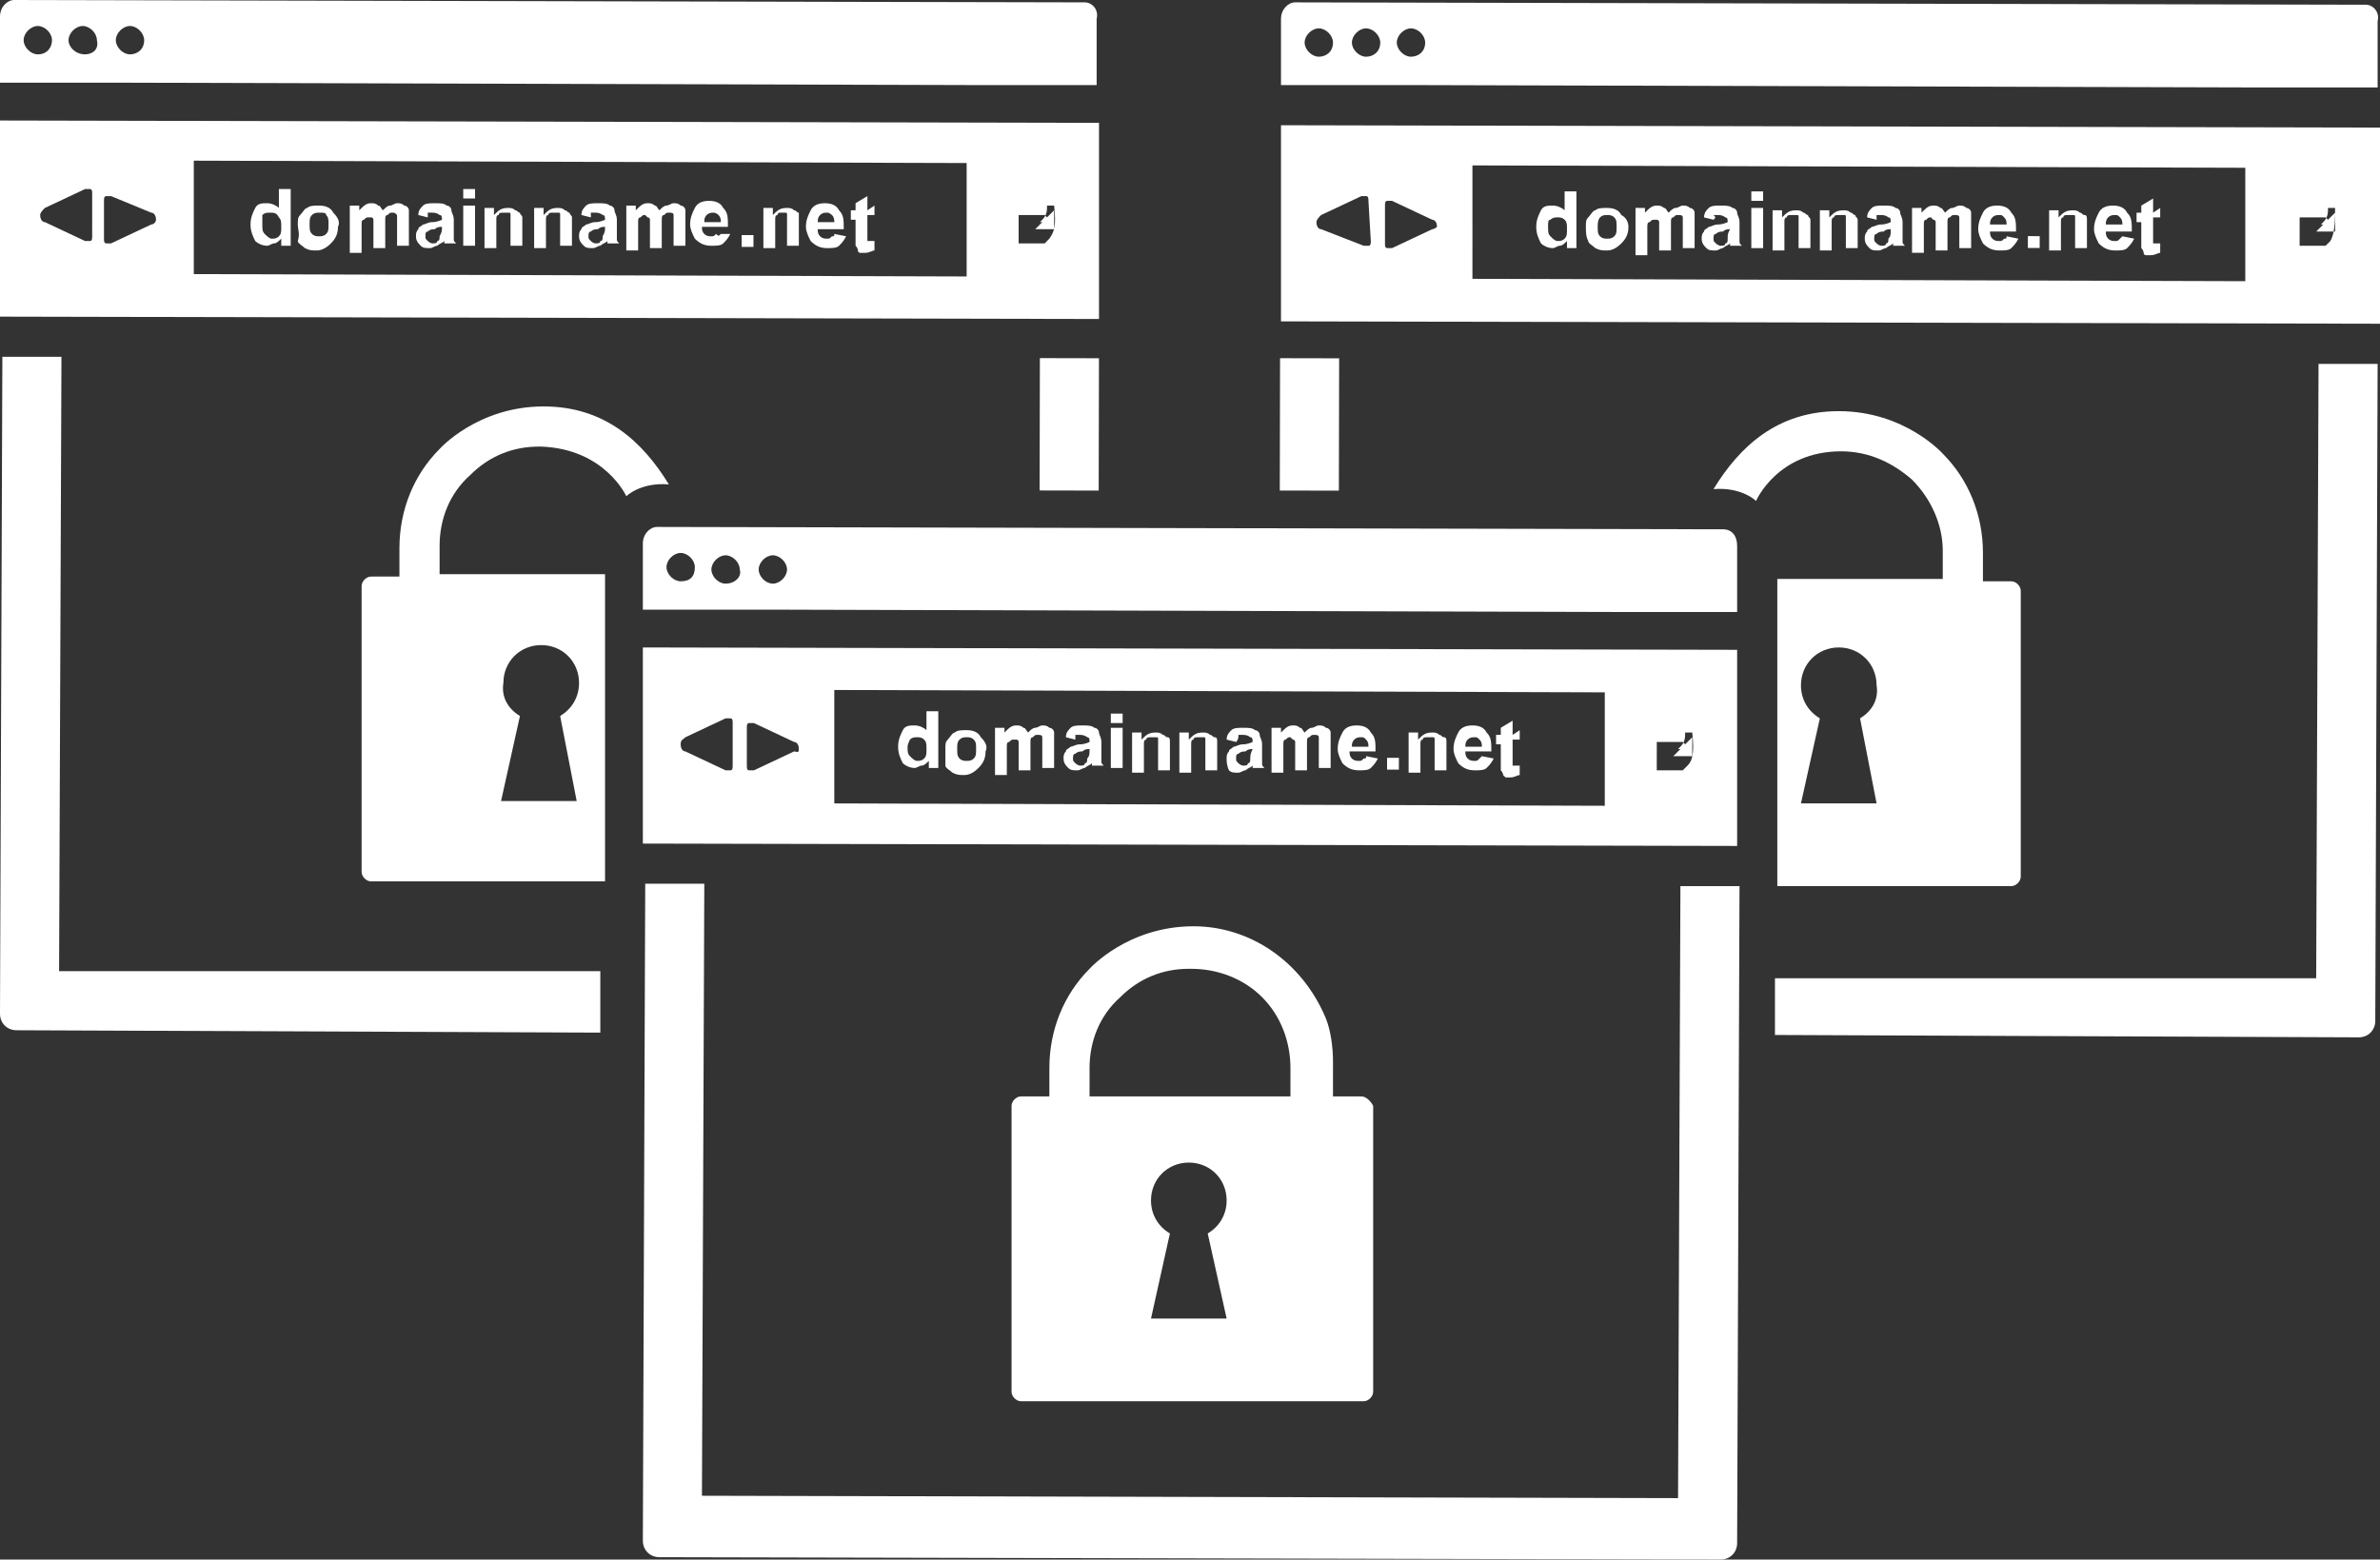
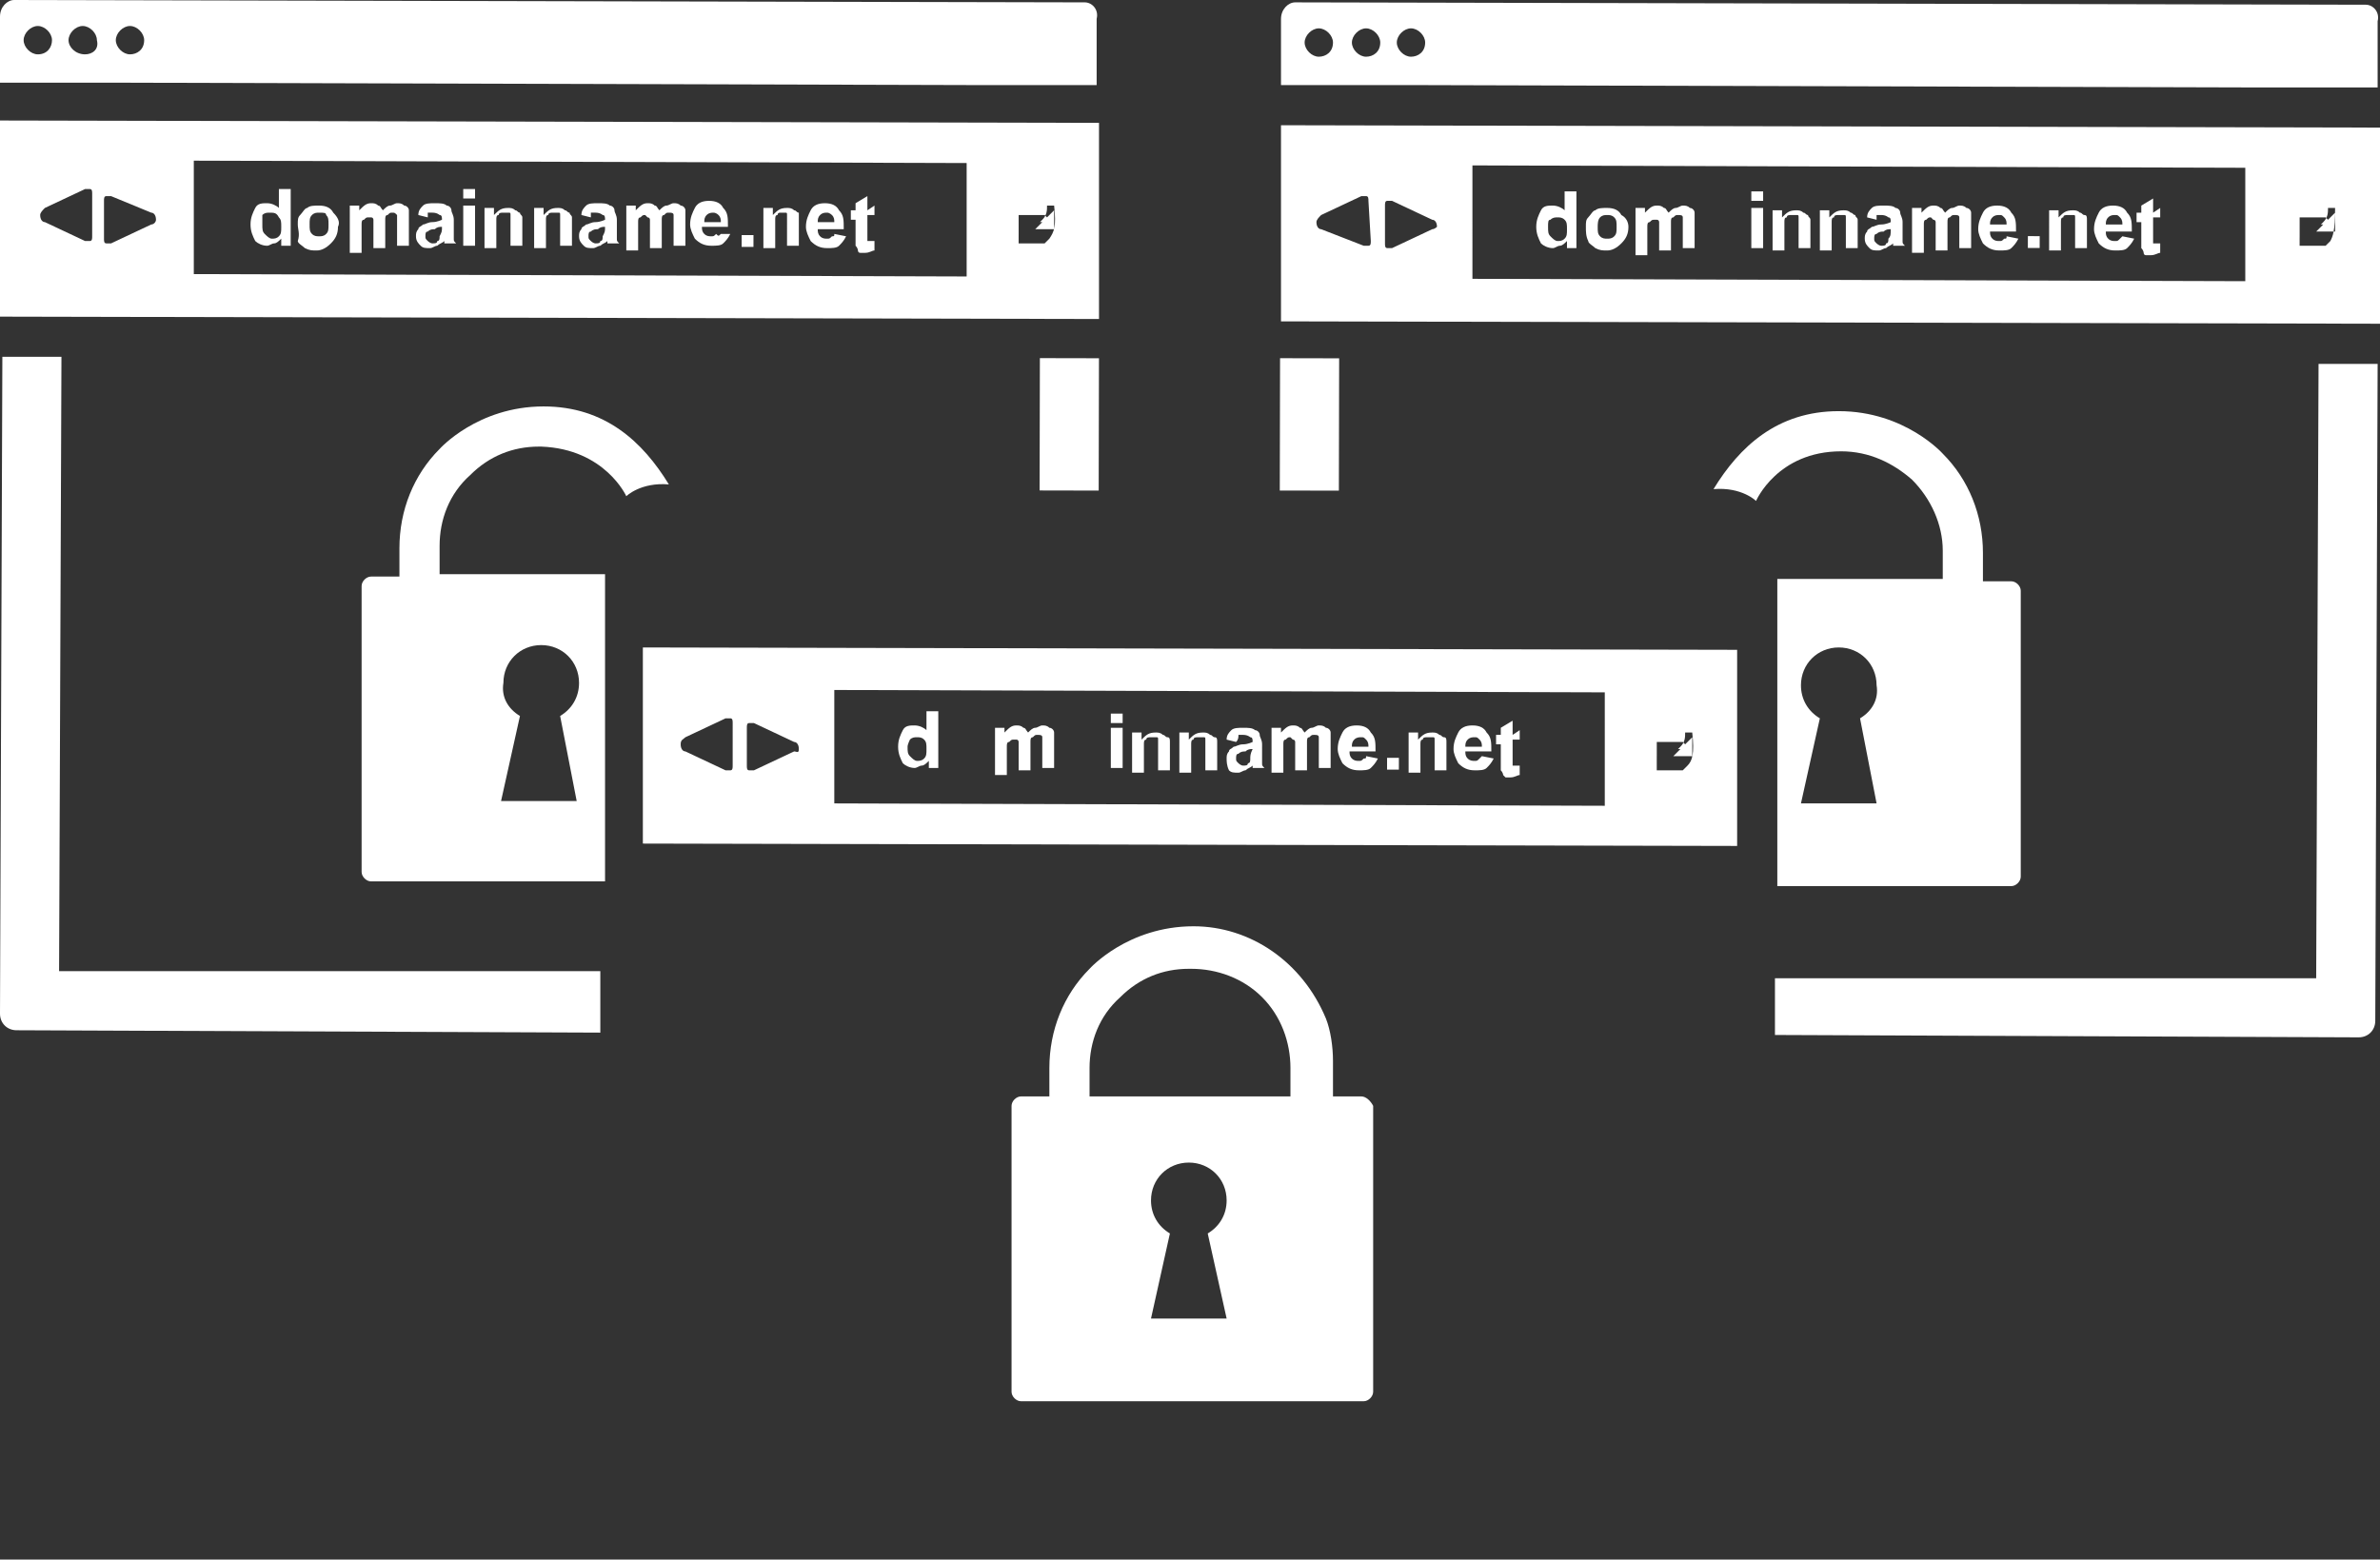
<svg xmlns="http://www.w3.org/2000/svg" version="1.1" id="Layer_1" x="0px" y="0px" width="100.7px" height="66px" viewBox="0 0 100.7 66" style="enable-background:new 0 0 100.7 66;" xml:space="preserve">
  <rect x="0" y="0" width="100.7" height="66" fill="#333333" stroke="none" />
  <style type="text/css">
	.st0{fill:#FFFFFF;}
</style>
  <g>
    <path class="st0" d="M0,13.4l46.5,0.1V5.2L0,5.1V13.4z M3.9,10c0,0.1,0,0.2-0.1,0.2H3.7H3.6L1.9,9.4c-0.1,0-0.2-0.1-0.2-0.3   c0-0.1,0.1-0.2,0.2-0.3L3.6,8h0.1h0.1c0.1,0,0.1,0.1,0.1,0.2V10z M6.4,9.5l-1.7,0.8H4.6H4.5c-0.1,0-0.1-0.1-0.1-0.2V8.5   c0-0.1,0-0.2,0.1-0.2h0.1h0.1L6.4,9c0.1,0,0.2,0.1,0.2,0.3C6.6,9.4,6.5,9.5,6.4,9.5 M40.9,11.7L8.2,11.6V6.8l32.7,0.1V11.7z    M44.4,10.1L44.4,10.1L44.4,10.1L44.4,10.1c-0.1,0.1-0.1,0.1-0.1,0.1l0,0c0,0,0,0-0.1,0.1l0,0c0,0,0,0-0.1,0l0,0c0,0,0,0-0.1,0l0,0   c0,0,0,0-0.1,0l0,0c0,0,0,0-0.1,0l0,0c0,0,0,0-0.1,0l0,0c0,0,0,0-0.1,0h-0.1c0,0,0,0-0.1,0c0,0,0,0-0.1,0c0,0,0,0-0.1,0   c0,0,0,0-0.1,0l0,0l0,0l0,0l0,0l0,0l0,0l0,0l0,0l0,0l0,0l0,0l0,0l0,0l0,0l0,0l0,0l0,0l0,0l0,0c0,0,0,0,0-0.1l0,0c0,0,0,0,0-0.1l0,0   c0,0,0,0,0-0.1l0,0V9.9l0,0V9.8l0,0V9.7l0,0V9.6l0,0c0,0,0,0,0-0.1l0,0c0,0,0,0,0-0.1l0,0c0,0,0,0,0-0.1l0,0c0,0,0,0,0-0.1l0,0   c0,0,0,0,0-0.1l0,0l0,0l0,0l0,0l0,0l0,0l0,0l0,0l0,0l0,0l0,0l0,0l0,0c0,0,0,0,0.1,0l0,0c0,0,0,0,0.1,0l0,0c0,0,0,0,0.1,0l0,0   c0,0,0,0,0.1,0l0,0h0.1c0,0,0,0,0.1,0l0,0c0,0,0,0,0.1,0l0,0c0,0,0,0,0.1,0l0,0c0,0,0,0,0.1,0l0,0c0,0,0,0,0.1,0l0,0c0,0,0,0,0.1,0   l0,0c0,0,0,0,0.1,0.1l0,0l0,0l0.3-0.3v0.8h-0.8l0.3-0.3l0,0l0,0c0,0,0,0-0.1,0l0,0c0,0,0,0-0.1,0l0,0c0,0,0,0-0.1,0l0,0   c0,0,0,0-0.1,0l0,0c0,0,0,0-0.1,0l0,0c0,0,0,0-0.1,0l0,0c0,0,0,0-0.1,0l0,0c0,0,0,0-0.1,0l0,0c0,0,0,0-0.1,0l0,0l0,0l0,0l0,0l0,0   l0,0l0,0l0,0l0,0l0,0l0,0l0,0l0,0l0,0l0,0l0,0l0,0l0,0l0,0l0,0l0,0l0,0l0,0l0,0l0,0l0,0l0,0l0,0l0,0l0,0l0,0l0,0l0,0l0,0l0,0l0,0   l0,0l0,0l0,0l0,0l0,0l0,0l0,0l0,0l0,0l0,0l0,0l0,0l0,0l0,0l0,0l0,0l0,0l0,0l0,0l0,0l0,0c0,0,0,0,0.1,0l0,0c0,0,0,0,0.1,0l0,0   c0,0,0,0,0.1,0l0,0c0,0,0,0,0.1,0l0,0c0,0,0,0,0.1,0l0,0c0,0,0,0,0.1,0l0,0c0,0,0,0,0.1,0l0,0c0,0,0,0,0.1,0l0,0l0.1-0.1   c0.2-0.2,0.2-0.4,0.2-0.6h0.3C44.7,9.6,44.6,9.8,44.4,10.1L44.4,10.1z" />
    <path class="st0" d="M54.2,13.6l46.5,0.1V5.4L54.2,5.3V13.6z M58,10.2c0,0.1,0,0.2-0.1,0.2h-0.1h-0.1l-1.8-0.7   c-0.1,0-0.2-0.1-0.2-0.3c0-0.1,0.1-0.2,0.2-0.3l1.7-0.8h0.1h0.1c0.1,0,0.1,0.1,0.1,0.2L58,10.2z M60.6,9.7l-1.7,0.8h-0.1h-0.1   c-0.1,0-0.1-0.1-0.1-0.2V8.7c0-0.1,0-0.2,0.1-0.2h0.1h0.1l1.7,0.8c0.1,0,0.2,0.1,0.2,0.3C60.8,9.6,60.7,9.7,60.6,9.7 M95,11.9   l-32.7-0.1V7L95,7.1L95,11.9L95,11.9z M98.6,10.2C98.5,10.3,98.5,10.3,98.6,10.2C98.5,10.3,98.5,10.3,98.6,10.2   C98.5,10.3,98.5,10.3,98.6,10.2c-0.1,0.1-0.1,0.1-0.1,0.1l0,0c0,0,0,0-0.1,0.1l0,0c0,0,0,0-0.1,0l0,0c0,0,0,0-0.1,0l0,0   c0,0,0,0-0.1,0l0,0c0,0,0,0-0.1,0l0,0c0,0,0,0-0.1,0l0,0c0,0,0,0-0.1,0h-0.1c0,0,0,0-0.1,0c0,0,0,0-0.1,0c0,0,0,0-0.1,0   c0,0,0,0-0.1,0l0,0l0,0l0,0l0,0l0,0l0,0l0,0l0,0l0,0l0,0l0,0l0,0l0,0l0,0l0,0l0,0l0,0l0,0l0,0c0,0,0,0,0-0.1l0,0c0,0,0,0,0-0.1l0,0   c0,0,0,0,0-0.1l0,0V10l0,0V9.9l0,0V9.8l0,0V9.7l0,0c0,0,0,0,0-0.1l0,0c0,0,0,0,0-0.1l0,0c0,0,0,0,0-0.1l0,0c0,0,0,0,0-0.1l0,0   c0,0,0,0,0-0.1l0,0l0,0l0,0l0,0l0,0l0,0l0,0l0,0l0,0l0,0l0,0l0,0l0,0c0,0,0,0,0.1,0l0,0c0,0,0,0,0.1,0l0,0c0,0,0,0,0.1,0l0,0   c0,0,0,0,0.1,0l0,0h0.1c0,0,0,0,0.1,0l0,0c0,0,0,0,0.1,0l0,0c0,0,0,0,0.1,0l0,0c0,0,0,0,0.1,0l0,0c0,0,0,0,0.1,0l0,0c0,0,0,0,0.1,0   l0,0c0,0,0,0,0.1,0.1l0,0l0,0L98.8,9v0.8H98l0.3-0.3l0,0l0,0c0,0,0,0-0.1,0l0,0c0,0,0,0-0.1,0l0,0c0,0,0,0-0.1,0l0,0c0,0,0,0-0.1,0   l0,0c0,0,0,0-0.1,0l0,0c0,0,0,0-0.1,0l0,0c0,0,0,0-0.1,0l0,0c0,0,0,0-0.1,0l0,0c0,0,0,0-0.1,0l0,0l0,0l0,0l0,0l0,0l0,0l0,0l0,0l0,0   l0,0l0,0l0,0l0,0l0,0l0,0l0,0l0,0l0,0l0,0l0,0l0,0l0,0l0,0l0,0l0,0l0,0l0,0l0,0l0,0l0,0l0,0l0,0l0,0l0,0l0,0l0,0l0,0l0,0l0,0l0,0   l0,0l0,0l0,0l0,0l0,0l0,0l0,0l0,0l0,0l0,0l0,0l0,0l0,0l0,0l0,0l0,0l0,0c0,0,0,0,0.1,0l0,0c0,0,0,0,0.1,0l0,0c0,0,0,0,0.1,0l0,0   c0,0,0,0,0.1,0l0,0c0,0,0,0,0.1,0l0,0c0,0,0,0,0.1,0l0,0c0,0,0,0,0.1,0l0,0c0,0,0,0,0.1,0l0,0l0.1-0.1c0.2-0.2,0.2-0.4,0.2-0.6h0.3   C98.8,9.8,98.7,10,98.6,10.2L98.6,10.2z" />
-     <path class="st0" d="M72.9,22.4l-45.1-0.1c-0.3,0-0.6,0.3-0.6,0.7v2.8h5.4l35.5,0.1h5.4v-2.8C73.5,22.7,73.3,22.4,72.9,22.4    M28.8,24.6c-0.3,0-0.6-0.3-0.6-0.6c0-0.3,0.3-0.6,0.6-0.6s0.6,0.3,0.6,0.6C29.4,24.4,29.2,24.6,28.8,24.6 M30.7,24.7   c-0.3,0-0.6-0.3-0.6-0.6c0-0.3,0.3-0.6,0.6-0.6s0.6,0.3,0.6,0.6C31.4,24.4,31.1,24.7,30.7,24.7 M32.7,24.7c-0.3,0-0.6-0.3-0.6-0.6   c0-0.3,0.3-0.6,0.6-0.6s0.6,0.3,0.6,0.6C33.3,24.4,33,24.7,32.7,24.7" />
-     <path class="st0" d="M72.8,66c0.4,0,0.7-0.3,0.7-0.7l0.1-27.8h-2.5L71,63.4l-41.3-0.1l0.1-25.9h-2.5l-0.1,27.8   c0,0.4,0.3,0.7,0.7,0.7L72.8,66z" />
    <path class="st0" d="M57.6,46.4h-1.2v-1.5c0-0.6-0.1-1.3-0.3-1.8c-1-2.4-3.2-3.9-5.6-3.9c-2.8,0-4.4,1.8-4.4,1.8   c-1.1,1.1-1.7,2.6-1.7,4.2v1.2h-1.2c-0.2,0-0.4,0.2-0.4,0.4v12.1c0,0.2,0.2,0.4,0.4,0.4h14.5c0.2,0,0.4-0.2,0.4-0.4V46.8   C58,46.6,57.8,46.4,57.6,46.4 M51.9,55.8h-3.2l0.8-3.6c-0.5-0.3-0.8-0.8-0.8-1.4c0-0.9,0.7-1.6,1.6-1.6c0.9,0,1.6,0.7,1.6,1.6   c0,0.6-0.3,1.1-0.8,1.4L51.9,55.8z M54.6,46.4h-8.5v-1.2c0-1.1,0.4-2.2,1.3-3c0.8-0.8,1.8-1.2,2.9-1.2h0.1c1.1,0,2.2,0.4,3,1.2   s1.2,1.9,1.2,3V46.4z" />
    <path class="st0" d="M25.4,43.7L0.7,43.6c-0.4,0-0.7-0.3-0.7-0.7l0.1-27.8h2.5l-0.1,26h22.9V43.7z" />
    <rect x="42.45" y="16.71" transform="matrix(2.090597e-03 -1 1 2.090597e-03 27.188 63.171)" class="st0" width="5.6" height="2.5" />
    <path class="st0" d="M45.9,0.1L0.6,0C0.3,0,0,0.3,0,0.7v2.8h5.4L41,3.6h5.4V0.8C46.5,0.4,46.2,0.1,45.9,0.1 M1.6,2.3   C1.3,2.3,1,2,1,1.7s0.3-0.6,0.6-0.6s0.6,0.3,0.6,0.6S2,2.3,1.6,2.3 M3.6,2.3C3.2,2.3,2.9,2,2.9,1.7s0.3-0.6,0.6-0.6   s0.6,0.3,0.6,0.6C4.2,2.1,3.9,2.3,3.6,2.3 M5.5,2.3C5.2,2.3,4.9,2,4.9,1.7s0.3-0.6,0.6-0.6s0.6,0.3,0.6,0.6   C6.1,2.1,5.8,2.3,5.5,2.3" />
    <path class="st0" d="M26.5,21c0,0,0.6-0.6,1.8-0.5c-1.1-1.8-2.7-3.3-5.3-3.3c-2.8,0-4.4,1.8-4.4,1.8c-1.1,1.1-1.7,2.6-1.7,4.2v1.2   h-1.2c-0.2,0-0.4,0.2-0.4,0.4v12.1c0,0.2,0.2,0.4,0.4,0.4h9.9v-13h-7v-1.2c0-1.1,0.4-2.2,1.3-3c0.8-0.8,1.8-1.2,2.9-1.2h0.1   C25.6,19,26.5,21,26.5,21 M21.3,28.9c0-0.9,0.7-1.6,1.6-1.6s1.6,0.7,1.6,1.6c0,0.6-0.3,1.1-0.8,1.4l0.7,3.6h-3.2l0.8-3.6   C21.5,30,21.2,29.5,21.3,28.9" />
    <path class="st0" d="M75.1,43.8l24.7,0.1c0.4,0,0.7-0.3,0.7-0.7l0.1-27.8h-2.5l-0.1,26H75.1V43.8z" />
    <path class="st0" d="M100.1,0.2L54.8,0.1c-0.3,0-0.6,0.3-0.6,0.7v2.8h5.4l35.6,0.1h5.4V0.9C100.7,0.5,100.4,0.2,100.1,0.2    M55.8,2.4c-0.3,0-0.6-0.3-0.6-0.6s0.3-0.6,0.6-0.6c0.3,0,0.6,0.3,0.6,0.6C56.4,2.2,56.1,2.4,55.8,2.4 M57.8,2.4   c-0.3,0-0.6-0.3-0.6-0.6s0.3-0.6,0.6-0.6c0.3,0,0.6,0.3,0.6,0.6C58.4,2.2,58.1,2.4,57.8,2.4 M59.7,2.4c-0.3,0-0.6-0.3-0.6-0.6   s0.3-0.6,0.6-0.6c0.3,0,0.6,0.3,0.6,0.6C60.3,2.2,60,2.4,59.7,2.4" />
    <path class="st0" d="M77.9,19.1L77.9,19.1c1.2,0,2.2,0.5,3,1.2c0.8,0.8,1.3,1.9,1.3,3v1.2h-7v13h9.9c0.2,0,0.4-0.2,0.4-0.4V25   c0-0.2-0.2-0.4-0.4-0.4h-1.2v-1.2c0-1.6-0.6-3.1-1.7-4.2c0,0-1.6-1.8-4.4-1.8c-2.6,0-4.2,1.5-5.3,3.3c1.2-0.1,1.8,0.5,1.8,0.5   S75.2,19.1,77.9,19.1 M78.7,30.4l0.7,3.6h-3.2l0.8-3.6c-0.5-0.3-0.8-0.8-0.8-1.4c0-0.9,0.7-1.6,1.6-1.6s1.6,0.7,1.6,1.6   C79.5,29.6,79.2,30.1,78.7,30.4" />
    <rect x="52.6" y="16.71" transform="matrix(2.090597e-03 -1 1 2.090597e-03 37.329 73.324)" class="st0" width="5.6" height="2.5" />
    <g>
      <path class="st0" d="M66.7,10.5h-0.4v-0.3c-0.1,0.1-0.2,0.2-0.3,0.2c-0.1,0-0.2,0.1-0.3,0.1c-0.2,0-0.4-0.1-0.5-0.2    C65.1,10.1,65,9.9,65,9.6s0.1-0.5,0.2-0.7s0.3-0.2,0.5-0.2s0.4,0.1,0.5,0.2V8.1h0.5L66.7,10.5z M65.5,9.6c0,0.2,0,0.3,0.1,0.4    c0.1,0.1,0.2,0.2,0.3,0.2c0.1,0,0.2,0,0.3-0.1c0.1-0.1,0.1-0.2,0.1-0.4s0-0.3-0.1-0.4c-0.1-0.1-0.2-0.1-0.3-0.1    c-0.1,0-0.2,0-0.3,0.1C65.5,9.3,65.5,9.4,65.5,9.6" />
      <path class="st0" d="M67.1,9.6c0-0.2,0-0.3,0.1-0.4c0.1-0.1,0.2-0.3,0.3-0.3c0.1-0.1,0.3-0.1,0.5-0.1c0.3,0,0.5,0.1,0.6,0.3    c0.2,0.1,0.3,0.3,0.3,0.5c0,0.3-0.1,0.5-0.3,0.7c-0.2,0.2-0.4,0.3-0.6,0.3s-0.3,0-0.5-0.1c-0.1-0.1-0.3-0.2-0.3-0.3    C67.1,10,67.1,9.8,67.1,9.6 M67.6,9.6c0,0.2,0,0.3,0.1,0.4c0.1,0.1,0.2,0.1,0.3,0.1c0.1,0,0.2,0,0.3-0.1c0.1-0.1,0.1-0.2,0.1-0.4    s0-0.3-0.1-0.4c-0.1-0.1-0.2-0.1-0.3-0.1c-0.1,0-0.2,0-0.3,0.1C67.6,9.3,67.6,9.5,67.6,9.6" />
      <path class="st0" d="M69.2,8.8h0.4V9c0.2-0.2,0.3-0.3,0.5-0.3c0.1,0,0.2,0,0.3,0.1c0.1,0,0.1,0.1,0.2,0.2c0.1-0.1,0.2-0.2,0.3-0.2    s0.2-0.1,0.3-0.1c0.1,0,0.2,0,0.3,0.1c0.1,0,0.2,0.1,0.2,0.2c0,0.1,0,0.2,0,0.4v1.1h-0.5v-1c0-0.2,0-0.3,0-0.3    c0-0.1-0.1-0.1-0.2-0.1s-0.1,0-0.2,0.1c-0.1,0-0.1,0.1-0.1,0.2c0,0.1,0,0.2,0,0.4v0.8h-0.5V9.7c0-0.2,0-0.3,0-0.3s0-0.1-0.1-0.1    H70c-0.1,0-0.1,0-0.2,0.1c-0.1,0-0.1,0.1-0.1,0.2c0,0.1,0,0.2,0,0.4v0.8h-0.5L69.2,8.8z" />
-       <path class="st0" d="M72.5,9.3l-0.4-0.1c0-0.2,0.1-0.3,0.2-0.4c0.1-0.1,0.3-0.1,0.5-0.1s0.4,0,0.5,0.1c0.1,0,0.2,0.1,0.2,0.2    c0,0.1,0.1,0.2,0.1,0.4v0.5c0,0.2,0,0.3,0,0.3c0,0.1,0,0.1,0.1,0.2h-0.5v-0.1l0,0c-0.1,0.1-0.2,0.1-0.3,0.2    c-0.1,0-0.2,0.1-0.3,0.1c-0.2,0-0.3,0-0.4-0.1S72,10.3,72,10.1c0-0.1,0-0.2,0.1-0.3c0-0.1,0.1-0.1,0.2-0.2c0.1,0,0.2-0.1,0.4-0.1    c0.2,0,0.4-0.1,0.4-0.1l0,0c0-0.1,0-0.2-0.1-0.2c0,0-0.1-0.1-0.3-0.1c-0.1,0-0.1,0-0.2,0C72.6,9.2,72.6,9.2,72.5,9.3 M73.2,9.7    c-0.1,0-0.2,0-0.3,0.1c-0.1,0-0.2,0-0.3,0.1c-0.1,0-0.1,0.1-0.1,0.2c0,0.1,0,0.1,0.1,0.2c0,0,0.1,0.1,0.2,0.1s0.2,0,0.2-0.1    c0.1,0,0.1-0.1,0.1-0.2C73.1,9.9,73.1,9.9,73.2,9.7L73.2,9.7L73.2,9.7z" />
      <path class="st0" d="M74.1,8.1h0.5v0.4h-0.5V8.1z M74.1,8.8h0.5v1.7h-0.5V8.8z" />
      <path class="st0" d="M76.6,10.5h-0.5V9.6c0-0.2,0-0.3,0-0.4c0-0.1,0-0.1-0.1-0.1c0,0-0.1,0-0.2,0s-0.2,0-0.2,0.1    c-0.1,0-0.1,0.1-0.1,0.2c0,0.1,0,0.2,0,0.4v0.8H75V8.9h0.4v0.3C75.6,9,75.7,8.9,76,8.9c0.1,0,0.2,0,0.3,0.1c0.1,0,0.1,0.1,0.2,0.1    c0,0.1,0.1,0.1,0.1,0.2c0,0.1,0,0.2,0,0.3L76.6,10.5z" />
      <path class="st0" d="M78.6,10.5h-0.5V9.6c0-0.2,0-0.3,0-0.4c0-0.1,0-0.1-0.1-0.1c0,0-0.1,0-0.2,0s-0.2,0-0.2,0.1    c-0.1,0-0.1,0.1-0.1,0.2c0,0.1,0,0.2,0,0.4v0.8H77V8.9h0.4v0.3C77.6,9,77.7,8.9,78,8.9c0.1,0,0.2,0,0.3,0.1c0.1,0,0.1,0.1,0.2,0.1    c0,0.1,0.1,0.1,0.1,0.2c0,0.1,0,0.2,0,0.3L78.6,10.5z" />
      <path class="st0" d="M79.4,9.3L79,9.2c0-0.2,0.1-0.3,0.2-0.4c0.1-0.1,0.3-0.1,0.5-0.1s0.4,0,0.5,0.1c0.1,0,0.2,0.1,0.2,0.2    c0,0.1,0.1,0.2,0.1,0.4v0.5c0,0.2,0,0.3,0,0.3c0,0.1,0,0.1,0.1,0.2h-0.5v-0.1l0,0c-0.1,0.1-0.2,0.1-0.3,0.2    c-0.1,0-0.2,0.1-0.3,0.1c-0.2,0-0.3,0-0.4-0.1s-0.2-0.2-0.2-0.4c0-0.1,0-0.2,0.1-0.3c0-0.1,0.1-0.1,0.2-0.2c0.1,0,0.2-0.1,0.4-0.1    c0.2,0,0.4-0.1,0.4-0.1l0,0c0-0.1,0-0.2-0.1-0.2c0,0-0.1-0.1-0.3-0.1c-0.1,0-0.1,0-0.2,0C79.4,9.2,79.4,9.2,79.4,9.3 M80,9.7    c-0.1,0-0.2,0-0.3,0.1c-0.1,0-0.2,0-0.3,0.1c-0.1,0-0.1,0.1-0.1,0.2s0,0.1,0.1,0.2c0,0,0.1,0.1,0.2,0.1s0.2,0,0.2-0.1    c0.1,0,0.1-0.1,0.1-0.2C80,10,80,9.9,80,9.7L80,9.7L80,9.7z" />
      <path class="st0" d="M80.9,8.8h0.4V9c0.2-0.2,0.3-0.3,0.5-0.3c0.1,0,0.2,0,0.3,0.1c0.1,0,0.1,0.1,0.2,0.2c0.1-0.1,0.2-0.2,0.3-0.2    s0.2-0.1,0.3-0.1c0.1,0,0.2,0,0.3,0.1c0.1,0,0.2,0.1,0.2,0.2c0,0.1,0,0.2,0,0.4v1.1h-0.5v-1c0-0.2,0-0.3,0-0.3    c0-0.1-0.1-0.1-0.2-0.1s-0.1,0-0.2,0.1c-0.1,0-0.1,0.1-0.1,0.2c0,0.1,0,0.2,0,0.4v0.8h-0.5V9.7c0-0.2,0-0.3,0-0.3s0-0.1-0.1-0.1    l-0.1-0.1c-0.1,0-0.1,0-0.2,0.1c-0.1,0-0.1,0.1-0.1,0.2c0,0.1,0,0.2,0,0.4v0.8h-0.5V8.8z" />
      <path class="st0" d="M84.9,10l0.5,0.1c-0.1,0.2-0.2,0.3-0.3,0.4c-0.1,0.1-0.3,0.1-0.5,0.1c-0.3,0-0.5-0.1-0.7-0.3    c-0.1-0.2-0.2-0.4-0.2-0.6c0-0.3,0.1-0.5,0.2-0.7s0.3-0.3,0.6-0.3c0.3,0,0.5,0.1,0.6,0.3c0.2,0.2,0.2,0.4,0.2,0.8h-1.1    c0,0.1,0,0.2,0.1,0.3s0.2,0.1,0.3,0.1c0.1,0,0.1,0,0.2-0.1C84.9,10.1,84.9,10.1,84.9,10 M84.9,9.5c0-0.1,0-0.2-0.1-0.3    s-0.1-0.1-0.2-0.1s-0.2,0-0.3,0.1c-0.1,0.1-0.1,0.2-0.1,0.3H84.9z" />
      <rect x="85.8" y="10" transform="matrix(2.090597e-03 -1 1 2.090597e-03 75.621 96.272)" class="st0" width="0.5" height="0.5" />
      <path class="st0" d="M88.3,10.5h-0.5V9.6c0-0.2,0-0.3,0-0.4c0-0.1,0-0.1-0.1-0.1c0,0-0.1,0-0.2,0s-0.2,0-0.2,0.1    c-0.1,0-0.1,0.1-0.1,0.2c0,0.1,0,0.2,0,0.4v0.8h-0.5V8.9h0.4v0.3c0.2-0.2,0.3-0.3,0.6-0.3c0.1,0,0.2,0,0.3,0.1    c0.1,0,0.1,0.1,0.2,0.1s0.1,0.1,0.1,0.2c0,0.1,0,0.2,0,0.3L88.3,10.5L88.3,10.5z" />
      <path class="st0" d="M89.8,10l0.5,0.1c-0.1,0.2-0.2,0.3-0.3,0.4c-0.1,0.1-0.3,0.1-0.5,0.1c-0.3,0-0.5-0.1-0.7-0.3    c-0.1-0.2-0.2-0.4-0.2-0.6c0-0.3,0.1-0.5,0.2-0.7s0.3-0.3,0.6-0.3c0.3,0,0.5,0.1,0.6,0.3c0.2,0.2,0.2,0.4,0.2,0.8h-1.1    c0,0.1,0,0.2,0.1,0.3s0.2,0.1,0.3,0.1c0.1,0,0.1,0,0.2-0.1C89.7,10.1,89.7,10.1,89.8,10 M89.8,9.5c0-0.1,0-0.2-0.1-0.3    s-0.1-0.1-0.2-0.1s-0.2,0-0.3,0.1c-0.1,0.1-0.1,0.2-0.1,0.3H89.8z" />
      <path class="st0" d="M91.4,8.8v0.4h-0.3v0.7c0,0.1,0,0.2,0,0.3c0,0,0,0,0,0.1c0,0,0,0,0.1,0c0,0,0.1,0,0.2,0v0.4    c-0.1,0-0.2,0.1-0.4,0.1c-0.1,0-0.2,0-0.2,0c-0.1,0-0.1-0.1-0.1-0.1s0-0.1-0.1-0.2c0,0,0-0.1,0-0.3V9.4h-0.2V9h0.2V8.7l0.5-0.3V9    L91.4,8.8z" />
    </g>
    <g>
      <path class="st0" d="M12.3,10.4h-0.4v-0.3c-0.1,0.1-0.2,0.2-0.3,0.2c-0.1,0-0.2,0.1-0.3,0.1c-0.2,0-0.4-0.1-0.5-0.2    c-0.1-0.2-0.2-0.4-0.2-0.7s0.1-0.5,0.2-0.7s0.3-0.2,0.5-0.2s0.4,0.1,0.5,0.2V8h0.5L12.3,10.4z M11.1,9.5c0,0.2,0,0.3,0.1,0.4    c0.1,0.1,0.2,0.2,0.3,0.2c0.1,0,0.2,0,0.3-0.1c0.1-0.1,0.1-0.2,0.1-0.4s0-0.3-0.1-0.4C11.7,9,11.6,9,11.4,9c-0.1,0-0.2,0-0.3,0.1    C11.1,9.2,11.1,9.3,11.1,9.5" />
      <path class="st0" d="M12.6,9.5c0-0.2,0-0.3,0.1-0.4C12.8,9,12.9,8.8,13,8.8c0.1-0.1,0.3-0.1,0.5-0.1c0.3,0,0.5,0.1,0.6,0.3    c0.2,0.2,0.3,0.4,0.2,0.6c0,0.3-0.1,0.5-0.3,0.7c-0.2,0.2-0.4,0.3-0.6,0.3s-0.3,0-0.5-0.1c-0.1-0.1-0.3-0.2-0.3-0.3    C12.7,9.9,12.6,9.7,12.6,9.5 M13.1,9.5c0,0.2,0,0.3,0.1,0.4c0.1,0.1,0.2,0.1,0.3,0.1c0.1,0,0.2,0,0.3-0.1c0.1-0.1,0.1-0.2,0.1-0.4    s0-0.3-0.1-0.4C13.8,9,13.7,9,13.5,9c-0.1,0-0.2,0-0.3,0.1C13.1,9.2,13.1,9.3,13.1,9.5" />
      <path class="st0" d="M14.8,8.7h0.4v0.2c0.2-0.2,0.3-0.3,0.5-0.3c0.1,0,0.2,0,0.3,0.1c0.1,0,0.1,0.1,0.2,0.2    c0.1-0.1,0.2-0.2,0.3-0.2s0.2-0.1,0.3-0.1s0.2,0,0.3,0.1c0.1,0,0.2,0.1,0.2,0.2c0,0.1,0,0.2,0,0.4v1.1h-0.5v-1c0-0.2,0-0.3,0-0.3    C16.7,9,16.7,9,16.6,9c-0.1,0-0.1,0-0.2,0.1c-0.1,0-0.1,0.1-0.1,0.2c0,0.1,0,0.2,0,0.4v0.8h-0.5V9.6c0-0.2,0-0.3,0-0.3    s0-0.1-0.1-0.1h-0.1c-0.1,0-0.1,0-0.2,0.1c-0.1,0-0.1,0.1-0.1,0.2c0,0.1,0,0.2,0,0.4v0.8h-0.5L14.8,8.7z" />
      <path class="st0" d="M18.1,9.2l-0.4-0.1c0-0.2,0.1-0.3,0.2-0.4c0.1-0.1,0.3-0.1,0.5-0.1s0.4,0,0.5,0.1c0.1,0,0.2,0.1,0.2,0.2    c0,0.1,0.1,0.2,0.1,0.4v0.5c0,0.2,0,0.3,0,0.3c0,0.1,0,0.1,0.1,0.2h-0.5v-0.1l0,0c-0.1,0.1-0.2,0.1-0.3,0.2    c-0.1,0-0.2,0.1-0.3,0.1c-0.2,0-0.3,0-0.4-0.1c-0.1-0.1-0.2-0.2-0.2-0.4c0-0.1,0-0.2,0.1-0.3c0-0.1,0.1-0.1,0.2-0.2    c0.1,0,0.2-0.1,0.4-0.1s0.4-0.1,0.4-0.1l0,0c0-0.1,0-0.2-0.1-0.2c0,0-0.1-0.1-0.3-0.1c-0.1,0-0.1,0-0.2,0    C18.1,9.1,18.1,9.1,18.1,9.2 M18.7,9.6c-0.1,0-0.2,0-0.3,0.1c-0.1,0-0.2,0-0.3,0.1C18,9.8,18,9.9,18,10c0,0.1,0,0.1,0.1,0.2    c0,0,0.1,0.1,0.2,0.1c0.1,0,0.2,0,0.2-0.1c0.1,0,0.1-0.1,0.1-0.2C18.7,9.8,18.7,9.8,18.7,9.6L18.7,9.6L18.7,9.6z" />
      <path class="st0" d="M19.6,8h0.5v0.4h-0.5V8z M19.6,8.7h0.5v1.7h-0.5V8.7z" />
      <path class="st0" d="M22.1,10.4h-0.5V9.5c0-0.2,0-0.3,0-0.4c0-0.1,0-0.1-0.1-0.1c0,0-0.1,0-0.2,0c-0.1,0-0.2,0-0.2,0.1    C21,9.1,21,9.2,21,9.3c0,0.1,0,0.2,0,0.4v0.8h-0.5V8.8h0.4v0.3c0.2-0.2,0.3-0.3,0.6-0.3c0.1,0,0.2,0,0.3,0.1C21.9,8.9,21.9,9,22,9    c0,0.1,0.1,0.1,0.1,0.2c0,0.1,0,0.2,0,0.3L22.1,10.4z" />
      <path class="st0" d="M24.2,10.4h-0.5V9.5c0-0.2,0-0.3,0-0.4c0-0.1,0-0.1-0.1-0.1c0,0-0.1,0-0.2,0c-0.1,0-0.2,0-0.2,0.1    c-0.1,0-0.1,0.1-0.1,0.2c0,0.1,0,0.2,0,0.4v0.8h-0.5V8.8H23v0.3c0.2-0.2,0.3-0.3,0.6-0.3c0.1,0,0.2,0,0.3,0.1C24,8.9,24,9,24.1,9    c0,0.1,0.1,0.1,0.1,0.2c0,0.1,0,0.2,0,0.3V10.4z" />
      <path class="st0" d="M25,9.2l-0.4-0.1c0-0.2,0.1-0.3,0.2-0.4c0.1-0.1,0.3-0.1,0.5-0.1s0.4,0,0.5,0.1c0.1,0,0.2,0.1,0.2,0.2    c0,0.1,0.1,0.2,0.1,0.4v0.5c0,0.2,0,0.3,0,0.3c0,0.1,0,0.1,0.1,0.2h-0.5v-0.1l0,0c-0.1,0.1-0.2,0.1-0.3,0.2    c-0.1,0-0.2,0.1-0.3,0.1c-0.2,0-0.3,0-0.4-0.1c-0.1-0.1-0.2-0.2-0.2-0.4c0-0.1,0-0.2,0.1-0.3c0-0.1,0.1-0.1,0.2-0.2    c0.1,0,0.2-0.1,0.4-0.1s0.4-0.1,0.4-0.1l0,0c0-0.1,0-0.2-0.1-0.2c0,0-0.1-0.1-0.3-0.1c-0.1,0-0.1,0-0.2,0C25,9.1,25,9.1,25,9.2     M25.6,9.6c-0.1,0-0.2,0-0.3,0.1c-0.1,0-0.2,0-0.3,0.1c-0.1,0-0.1,0.1-0.1,0.2s0,0.1,0.1,0.2c0,0,0.1,0.1,0.2,0.1    c0.1,0,0.2,0,0.2-0.1c0.1,0,0.1-0.1,0.1-0.2C25.6,9.8,25.6,9.8,25.6,9.6L25.6,9.6L25.6,9.6z" />
      <path class="st0" d="M26.5,8.7h0.4v0.2c0.2-0.2,0.3-0.3,0.5-0.3c0.1,0,0.2,0,0.3,0.1c0.1,0,0.1,0.1,0.2,0.2    c0.1-0.1,0.2-0.2,0.3-0.2s0.2-0.1,0.3-0.1s0.2,0,0.3,0.1c0.1,0,0.2,0.1,0.2,0.2c0,0.1,0,0.2,0,0.4v1.1h-0.5v-1c0-0.2,0-0.3,0-0.3    C28.5,9,28.4,9,28.3,9s-0.1,0-0.2,0.1C28,9.1,28,9.2,28,9.3c0,0.1,0,0.2,0,0.4v0.8h-0.5V9.6c0-0.2,0-0.3,0-0.3s0-0.1-0.1-0.1    l-0.1-0.1c-0.1,0-0.1,0-0.2,0.1C27,9.2,27,9.3,27,9.4c0,0.1,0,0.2,0,0.4v0.8h-0.5L26.5,8.7z" />
      <path class="st0" d="M30.5,9.9h0.4c-0.1,0.2-0.2,0.3-0.3,0.4c-0.1,0.1-0.3,0.1-0.5,0.1c-0.3,0-0.5-0.1-0.7-0.3    c-0.1-0.2-0.2-0.4-0.2-0.6c0-0.3,0.1-0.5,0.2-0.7c0.1-0.2,0.3-0.3,0.6-0.3s0.5,0.1,0.6,0.3c0.2,0.2,0.2,0.4,0.2,0.8h-1.1    c0,0.1,0,0.2,0.1,0.3S30,10,30.1,10s0.1,0,0.2-0.1C30.4,10,30.4,10,30.5,9.9 M30.5,9.4c0-0.1,0-0.2-0.1-0.3C30.3,9,30.2,9,30.2,9    c-0.1,0-0.2,0-0.3,0.1s-0.1,0.2-0.1,0.3L30.5,9.4z" />
      <rect x="31.37" y="9.95" transform="matrix(2.090597e-03 -1 1 2.090597e-03 21.364 41.798)" class="st0" width="0.5" height="0.5" />
      <path class="st0" d="M33.8,10.4h-0.5V9.5c0-0.2,0-0.3,0-0.4c0-0.1,0-0.1-0.1-0.1c0,0-0.1,0-0.2,0c0,0-0.1,0-0.1,0.1    c-0.1,0-0.1,0.1-0.1,0.2c0,0.1,0,0.2,0,0.4v0.8h-0.5V8.8h0.4v0.3c0.2-0.2,0.3-0.3,0.6-0.3c0.1,0,0.2,0,0.3,0.1    c0.1,0,0.1,0.1,0.2,0.1s0,0,0,0c0,0.1,0,0.2,0,0.3L33.8,10.4L33.8,10.4z" />
      <path class="st0" d="M35.3,9.9l0.5,0.1c-0.1,0.2-0.2,0.3-0.3,0.4c-0.1,0.1-0.3,0.1-0.5,0.1c-0.3,0-0.5-0.1-0.7-0.3    c-0.1-0.2-0.2-0.4-0.2-0.6c0-0.3,0.1-0.5,0.2-0.7c0.1-0.2,0.3-0.3,0.6-0.3s0.5,0.1,0.6,0.3c0.2,0.2,0.2,0.4,0.2,0.8h-1.1    c0,0.1,0,0.2,0.1,0.3s0.2,0.1,0.3,0.1s0.1,0,0.2-0.1C35.3,10,35.3,10,35.3,9.9 M35.3,9.4c0-0.1,0-0.2-0.1-0.3c0,0-0.1-0.1-0.2-0.1    c-0.1,0-0.2,0-0.3,0.1s-0.1,0.2-0.1,0.3H35.3z" />
      <path class="st0" d="M37,8.7v0.4h-0.3v0.7c0,0.1,0,0.2,0,0.3c0,0,0,0,0,0.1c0,0,0,0,0.1,0c0,0,0.1,0,0.2,0v0.4    c-0.1,0-0.2,0.1-0.4,0.1c-0.1,0-0.2,0-0.2,0c-0.1,0-0.1-0.1-0.1-0.1s0-0.1-0.1-0.2c0,0,0-0.1,0-0.3V9.3H36V8.9h0.2V8.6l0.5-0.3    v0.6L37,8.7z" />
    </g>
    <g>
      <path class="st0" d="M39.7,32.5h-0.4v-0.3c-0.1,0.1-0.2,0.2-0.3,0.2s-0.2,0.1-0.3,0.1c-0.2,0-0.4-0.1-0.5-0.2    c-0.1-0.2-0.2-0.4-0.2-0.7c0-0.3,0.1-0.5,0.2-0.7c0.1-0.2,0.3-0.2,0.5-0.2s0.4,0.1,0.5,0.2v-0.8h0.5V32.5z M38.4,31.6    c0,0.2,0,0.3,0.1,0.4c0.1,0.1,0.2,0.2,0.3,0.2s0.2,0,0.3-0.1s0.1-0.2,0.1-0.4c0-0.2,0-0.3-0.1-0.4s-0.2-0.1-0.3-0.1    s-0.2,0-0.3,0.1C38.5,31.3,38.4,31.5,38.4,31.6" />
-       <path class="st0" d="M40,31.7c0-0.2,0-0.3,0.1-0.4s0.2-0.3,0.3-0.3c0.1-0.1,0.3-0.1,0.5-0.1c0.3,0,0.5,0.1,0.6,0.3    c0.2,0.2,0.3,0.4,0.2,0.6c0,0.3-0.1,0.5-0.3,0.7c-0.2,0.2-0.4,0.3-0.6,0.3c-0.2,0-0.3,0-0.5-0.1c-0.1-0.1-0.3-0.2-0.3-0.3    C40,32,40,31.8,40,31.7 M40.5,31.7c0,0.2,0,0.3,0.1,0.4c0.1,0.1,0.2,0.1,0.3,0.1s0.2,0,0.3-0.1s0.1-0.2,0.1-0.4    c0-0.2,0-0.3-0.1-0.4s-0.2-0.1-0.3-0.1s-0.2,0-0.3,0.1C40.5,31.4,40.5,31.5,40.5,31.7" />
      <path class="st0" d="M42.1,30.8h0.4V31c0.2-0.2,0.3-0.3,0.5-0.3c0.1,0,0.2,0,0.3,0.1c0.1,0,0.1,0.1,0.2,0.2    c0.1-0.1,0.2-0.2,0.3-0.2s0.2-0.1,0.3-0.1s0.2,0,0.3,0.1c0.1,0,0.2,0.1,0.2,0.2s0,0.2,0,0.4v1.1h-0.5v-1c0-0.2,0-0.3,0-0.3    c0-0.1-0.1-0.1-0.2-0.1c-0.1,0-0.1,0-0.2,0.1c-0.1,0-0.1,0.1-0.1,0.2s0,0.2,0,0.4v0.8h-0.5v-0.9c0-0.2,0-0.3,0-0.3s0-0.1-0.1-0.1    h-0.1c-0.1,0-0.1,0-0.2,0.1c-0.1,0-0.1,0.1-0.1,0.2s0,0.2,0,0.4v0.8h-0.5V30.8z" />
-       <path class="st0" d="M45.5,31.3l-0.4-0.1c0-0.2,0.1-0.3,0.2-0.4c0.1-0.1,0.3-0.1,0.5-0.1s0.4,0,0.5,0.1c0.1,0,0.2,0.1,0.2,0.2    s0.1,0.2,0.1,0.4v0.5c0,0.2,0,0.3,0,0.3c0,0.1,0,0.1,0.1,0.2h-0.5v-0.1l0,0c-0.1,0.1-0.2,0.1-0.3,0.2c-0.1,0-0.2,0.1-0.3,0.1    c-0.2,0-0.3,0-0.4-0.1c-0.1-0.1-0.2-0.2-0.2-0.4c0-0.1,0-0.2,0.1-0.3c0-0.1,0.1-0.1,0.2-0.2c0.1,0,0.2-0.1,0.4-0.1    s0.4-0.1,0.4-0.1l0,0c0-0.1,0-0.2-0.1-0.2c0,0-0.1-0.1-0.3-0.1c-0.1,0-0.1,0-0.2,0C45.5,31.2,45.5,31.3,45.5,31.3 M46.1,31.7    c-0.1,0-0.2,0-0.3,0.1c-0.1,0-0.2,0-0.3,0.1c-0.1,0-0.1,0.1-0.1,0.2c0,0.1,0,0.1,0.1,0.2c0,0,0.1,0.1,0.2,0.1c0.1,0,0.2,0,0.2-0.1    c0.1,0,0.1-0.1,0.1-0.2C46.1,32,46.1,31.9,46.1,31.7L46.1,31.7L46.1,31.7z" />
      <path class="st0" d="M47,30.2h0.5v0.4H47V30.2z M47,30.8h0.5v1.7H47V30.8z" />
      <path class="st0" d="M49.5,32.6H49v-0.9c0-0.2,0-0.3,0-0.4s0-0.1-0.1-0.1c0,0-0.1,0-0.2,0c-0.1,0-0.2,0-0.2,0.1    c-0.1,0-0.1,0.1-0.1,0.2s0,0.2,0,0.4v0.8h-0.5V31h0.4v0.3c0.2-0.2,0.3-0.3,0.6-0.3c0.1,0,0.2,0,0.3,0.1c0.1,0,0.1,0.1,0.2,0.1    s0.1,0.1,0.1,0.2s0,0.2,0,0.3V32.6z" />
      <path class="st0" d="M51.5,32.6H51v-0.9c0-0.2,0-0.3,0-0.4s0-0.1-0.1-0.1c0,0-0.1,0-0.2,0c-0.1,0-0.2,0-0.2,0.1    c-0.1,0-0.1,0.1-0.1,0.2s0,0.2,0,0.4v0.8h-0.5V31h0.4v0.3c0.2-0.2,0.3-0.3,0.6-0.3c0.1,0,0.2,0,0.3,0.1c0.1,0,0.1,0.1,0.2,0.1    s0.1,0.1,0.1,0.2s0,0.2,0,0.3V32.6z" />
      <path class="st0" d="M52.3,31.4l-0.4-0.1c0-0.2,0.1-0.3,0.2-0.4c0.1-0.1,0.3-0.1,0.5-0.1s0.4,0,0.5,0.1c0.1,0,0.2,0.1,0.2,0.2    s0.1,0.2,0.1,0.4V32c0,0.2,0,0.3,0,0.3c0,0.1,0,0.1,0.1,0.2H53v-0.1l0,0c-0.1,0.1-0.2,0.1-0.3,0.2c-0.1,0-0.2,0.1-0.3,0.1    c-0.2,0-0.3,0-0.4-0.1c-0.1-0.2-0.1-0.4-0.1-0.5c0-0.1,0-0.2,0.1-0.3c0-0.1,0.1-0.1,0.2-0.2c0.1,0,0.2-0.1,0.4-0.1    s0.4-0.1,0.4-0.1l0,0c0-0.1,0-0.2-0.1-0.2c0,0-0.1-0.1-0.3-0.1c-0.1,0-0.1,0-0.2,0C52.4,31.2,52.4,31.3,52.3,31.4 M53,31.7    c-0.1,0-0.2,0-0.3,0.1c-0.1,0-0.2,0-0.3,0.1c-0.1,0-0.1,0.1-0.1,0.2c0,0.1,0,0.1,0.1,0.2c0,0,0.1,0.1,0.2,0.1c0.1,0,0.2,0,0.2-0.1    c0.1,0,0.1-0.1,0.1-0.2S52.9,31.9,53,31.7L53,31.7L53,31.7z" />
      <path class="st0" d="M53.8,30.8h0.4V31c0.2-0.2,0.3-0.3,0.5-0.3c0.1,0,0.2,0,0.3,0.1c0.1,0,0.1,0.1,0.2,0.2    c0.1-0.1,0.2-0.2,0.3-0.2s0.2-0.1,0.3-0.1c0.1,0,0.2,0,0.3,0.1c0.1,0,0.2,0.1,0.2,0.2s0,0.2,0,0.4v1.1h-0.5v-1c0-0.2,0-0.3,0-0.3    c0-0.1-0.1-0.1-0.2-0.1s-0.1,0-0.2,0.1c-0.1,0-0.1,0.1-0.1,0.2s0,0.2,0,0.4v0.8h-0.5v-0.9c0-0.2,0-0.3,0-0.3s0-0.1-0.1-0.1    l-0.1-0.1c-0.1,0-0.1,0-0.2,0.1c-0.1,0-0.1,0.1-0.1,0.2s0,0.2,0,0.4v0.8h-0.5L53.8,30.8z" />
      <path class="st0" d="M57.8,32l0.5,0.1c-0.1,0.2-0.2,0.3-0.3,0.4c-0.1,0.1-0.3,0.1-0.5,0.1c-0.3,0-0.5-0.1-0.7-0.3    c-0.1-0.2-0.2-0.4-0.2-0.6c0-0.3,0.1-0.5,0.2-0.7s0.3-0.3,0.6-0.3c0.3,0,0.5,0.1,0.6,0.3c0.2,0.2,0.2,0.4,0.2,0.8h-1.1    c0,0.1,0,0.2,0.1,0.3c0.1,0.1,0.2,0.1,0.3,0.1c0.1,0,0.1,0,0.2-0.1C57.8,32.1,57.8,32.1,57.8,32 M57.9,31.6c0-0.1,0-0.2-0.1-0.3    c-0.1-0.1-0.1-0.1-0.2-0.1s-0.2,0-0.3,0.1c-0.1,0.1-0.1,0.2-0.1,0.3H57.9z" />
      <rect x="58.68" y="32.07" transform="matrix(2.090597e-03 -1 1 2.090597e-03 26.495 91.183)" class="st0" width="0.5" height="0.5" />
      <path class="st0" d="M61.2,32.6h-0.5v-0.9c0-0.2,0-0.3,0-0.4s0-0.1-0.1-0.1c0,0-0.1,0-0.2,0s-0.2,0-0.2,0.1    c-0.1,0-0.1,0.1-0.1,0.2s0,0.2,0,0.4v0.8h-0.5V31H60v0.3c0.2-0.2,0.3-0.3,0.6-0.3c0.1,0,0.2,0,0.3,0.1c0.1,0,0.1,0.1,0.2,0.1    s0.1,0.1,0.1,0.2s0,0.2,0,0.3L61.2,32.6L61.2,32.6z" />
      <path class="st0" d="M62.7,32l0.5,0.1c-0.1,0.2-0.2,0.3-0.3,0.4c-0.1,0.1-0.3,0.1-0.5,0.1c-0.3,0-0.5-0.1-0.7-0.3    c-0.1-0.2-0.2-0.4-0.2-0.6c0-0.3,0.1-0.5,0.2-0.7s0.3-0.3,0.6-0.3c0.3,0,0.5,0.1,0.6,0.3c0.2,0.2,0.2,0.4,0.2,0.8H62    c0,0.1,0,0.2,0.1,0.3c0.1,0.1,0.2,0.1,0.3,0.1c0.1,0,0.1,0,0.2-0.1C62.6,32.1,62.6,32.1,62.7,32 M62.7,31.6c0-0.1,0-0.2-0.1-0.3    c-0.1-0.1-0.1-0.1-0.2-0.1s-0.2,0-0.3,0.1C62,31.4,62,31.5,62,31.6H62.7z" />
      <path class="st0" d="M64.3,30.9v0.4H64V32c0,0.1,0,0.2,0,0.3c0,0,0,0,0,0.1c0,0,0,0,0.1,0c0,0,0.1,0,0.2,0v0.4    c-0.1,0-0.2,0.1-0.4,0.1c-0.1,0-0.2,0-0.2,0l-0.1-0.1c0,0,0-0.1-0.1-0.2c0,0,0-0.1,0-0.3v-0.8h-0.2v-0.4h0.2v-0.3l0.5-0.3v0.6    L64.3,30.9z" />
    </g>
    <path class="st0" d="M27.2,35.7l46.3,0.1v-8.3l-46.3-0.1V35.7z M31,32.4c0,0.1,0,0.2-0.1,0.2h-0.1h-0.1L29,31.8   c-0.1,0-0.2-0.1-0.2-0.3s0.1-0.2,0.2-0.3l1.7-0.8h0.1h0.1c0.1,0,0.1,0.1,0.1,0.2V32.4z M33.6,31.8l-1.7,0.8h-0.1h-0.1   c-0.1,0-0.1-0.1-0.1-0.2v-1.6c0-0.1,0-0.2,0.1-0.2h0.1h0.1l1.7,0.8c0.1,0,0.2,0.1,0.2,0.3S33.7,31.8,33.6,31.8 M67.9,34.1L35.3,34   v-4.8l32.6,0.1V34.1z M71.4,32.4L71.4,32.4L71.4,32.4L71.4,32.4c-0.1,0.1-0.1,0.1-0.1,0.1l0,0c0,0,0,0-0.1,0.1l0,0c0,0,0,0-0.1,0   l0,0c0,0,0,0-0.1,0l0,0c0,0,0,0-0.1,0l0,0c0,0,0,0-0.1,0l0,0c0,0,0,0-0.1,0l0,0c0,0,0,0-0.1,0h-0.1c0,0,0,0-0.1,0c0,0,0,0-0.1,0   c0,0,0,0-0.1,0c0,0,0,0-0.1,0l0,0l0,0l0,0l0,0l0,0l0,0l0,0l0,0l0,0l0,0l0,0l0,0l0,0l0,0l0,0l0,0l0,0l0,0l0,0c0,0,0,0,0-0.1l0,0   c0,0,0,0,0-0.1l0,0c0,0,0,0,0-0.1l0,0v-0.1l0,0v-0.1l0,0V32l0,0v-0.1l0,0c0,0,0,0,0-0.1l0,0c0,0,0,0,0-0.1l0,0c0,0,0,0,0-0.1l0,0   c0,0,0,0,0-0.1l0,0c0,0,0,0,0-0.1l0,0l0,0l0,0l0,0l0,0l0,0l0,0l0,0l0,0l0,0l0,0l0,0l0,0c0,0,0,0,0.1,0l0,0c0,0,0,0,0.1,0l0,0   c0,0,0,0,0.1,0l0,0c0,0,0,0,0.1,0l0,0h0.1c0,0,0,0,0.1,0l0,0c0,0,0,0,0.1,0l0,0c0,0,0,0,0.1,0l0,0c0,0,0,0,0.1,0l0,0c0,0,0,0,0.1,0   l0,0c0,0,0,0,0.1,0l0,0c0,0,0,0,0.1,0.1l0,0l0,0l0.3-0.3V32h-0.8l0.3-0.3l0,0l0,0c0,0,0,0-0.1,0l0,0c0,0,0,0-0.1,0l0,0   c0,0,0,0-0.1,0l0,0c0,0,0,0-0.1,0l0,0c0,0,0,0-0.1,0l0,0c0,0,0,0-0.1,0l0,0c0,0,0,0-0.1,0l0,0c0,0,0,0-0.1,0l0,0c0,0,0,0-0.1,0l0,0   l0,0l0,0l0,0l0,0l0,0l0,0l0,0l0,0l0,0l0,0l0,0l0,0l0,0l0,0l0,0l0,0l0,0l0,0l0,0l0,0l0,0l0,0l0,0l0,0l0,0l0,0l0,0l0,0l0,0l0,0l0,0   l0,0l0,0l0,0l0,0l0,0l0,0l0,0l0,0l0,0l0,0l0,0l0,0l0,0l0,0l0,0l0,0l0,0l0,0l0,0l0,0l0,0l0,0l0,0l0,0l0,0c0,0,0,0,0.1,0l0,0   c0,0,0,0,0.1,0l0,0c0,0,0,0,0.1,0l0,0c0,0,0,0,0.1,0l0,0c0,0,0,0,0.1,0l0,0c0,0,0,0,0.1,0l0,0c0,0,0,0,0.1,0l0,0c0,0,0,0,0.1,0l0,0   l0.1-0.1c0.2-0.2,0.2-0.4,0.2-0.6h0.3C71.7,31.9,71.6,32.2,71.4,32.4L71.4,32.4z" />
  </g>
</svg>